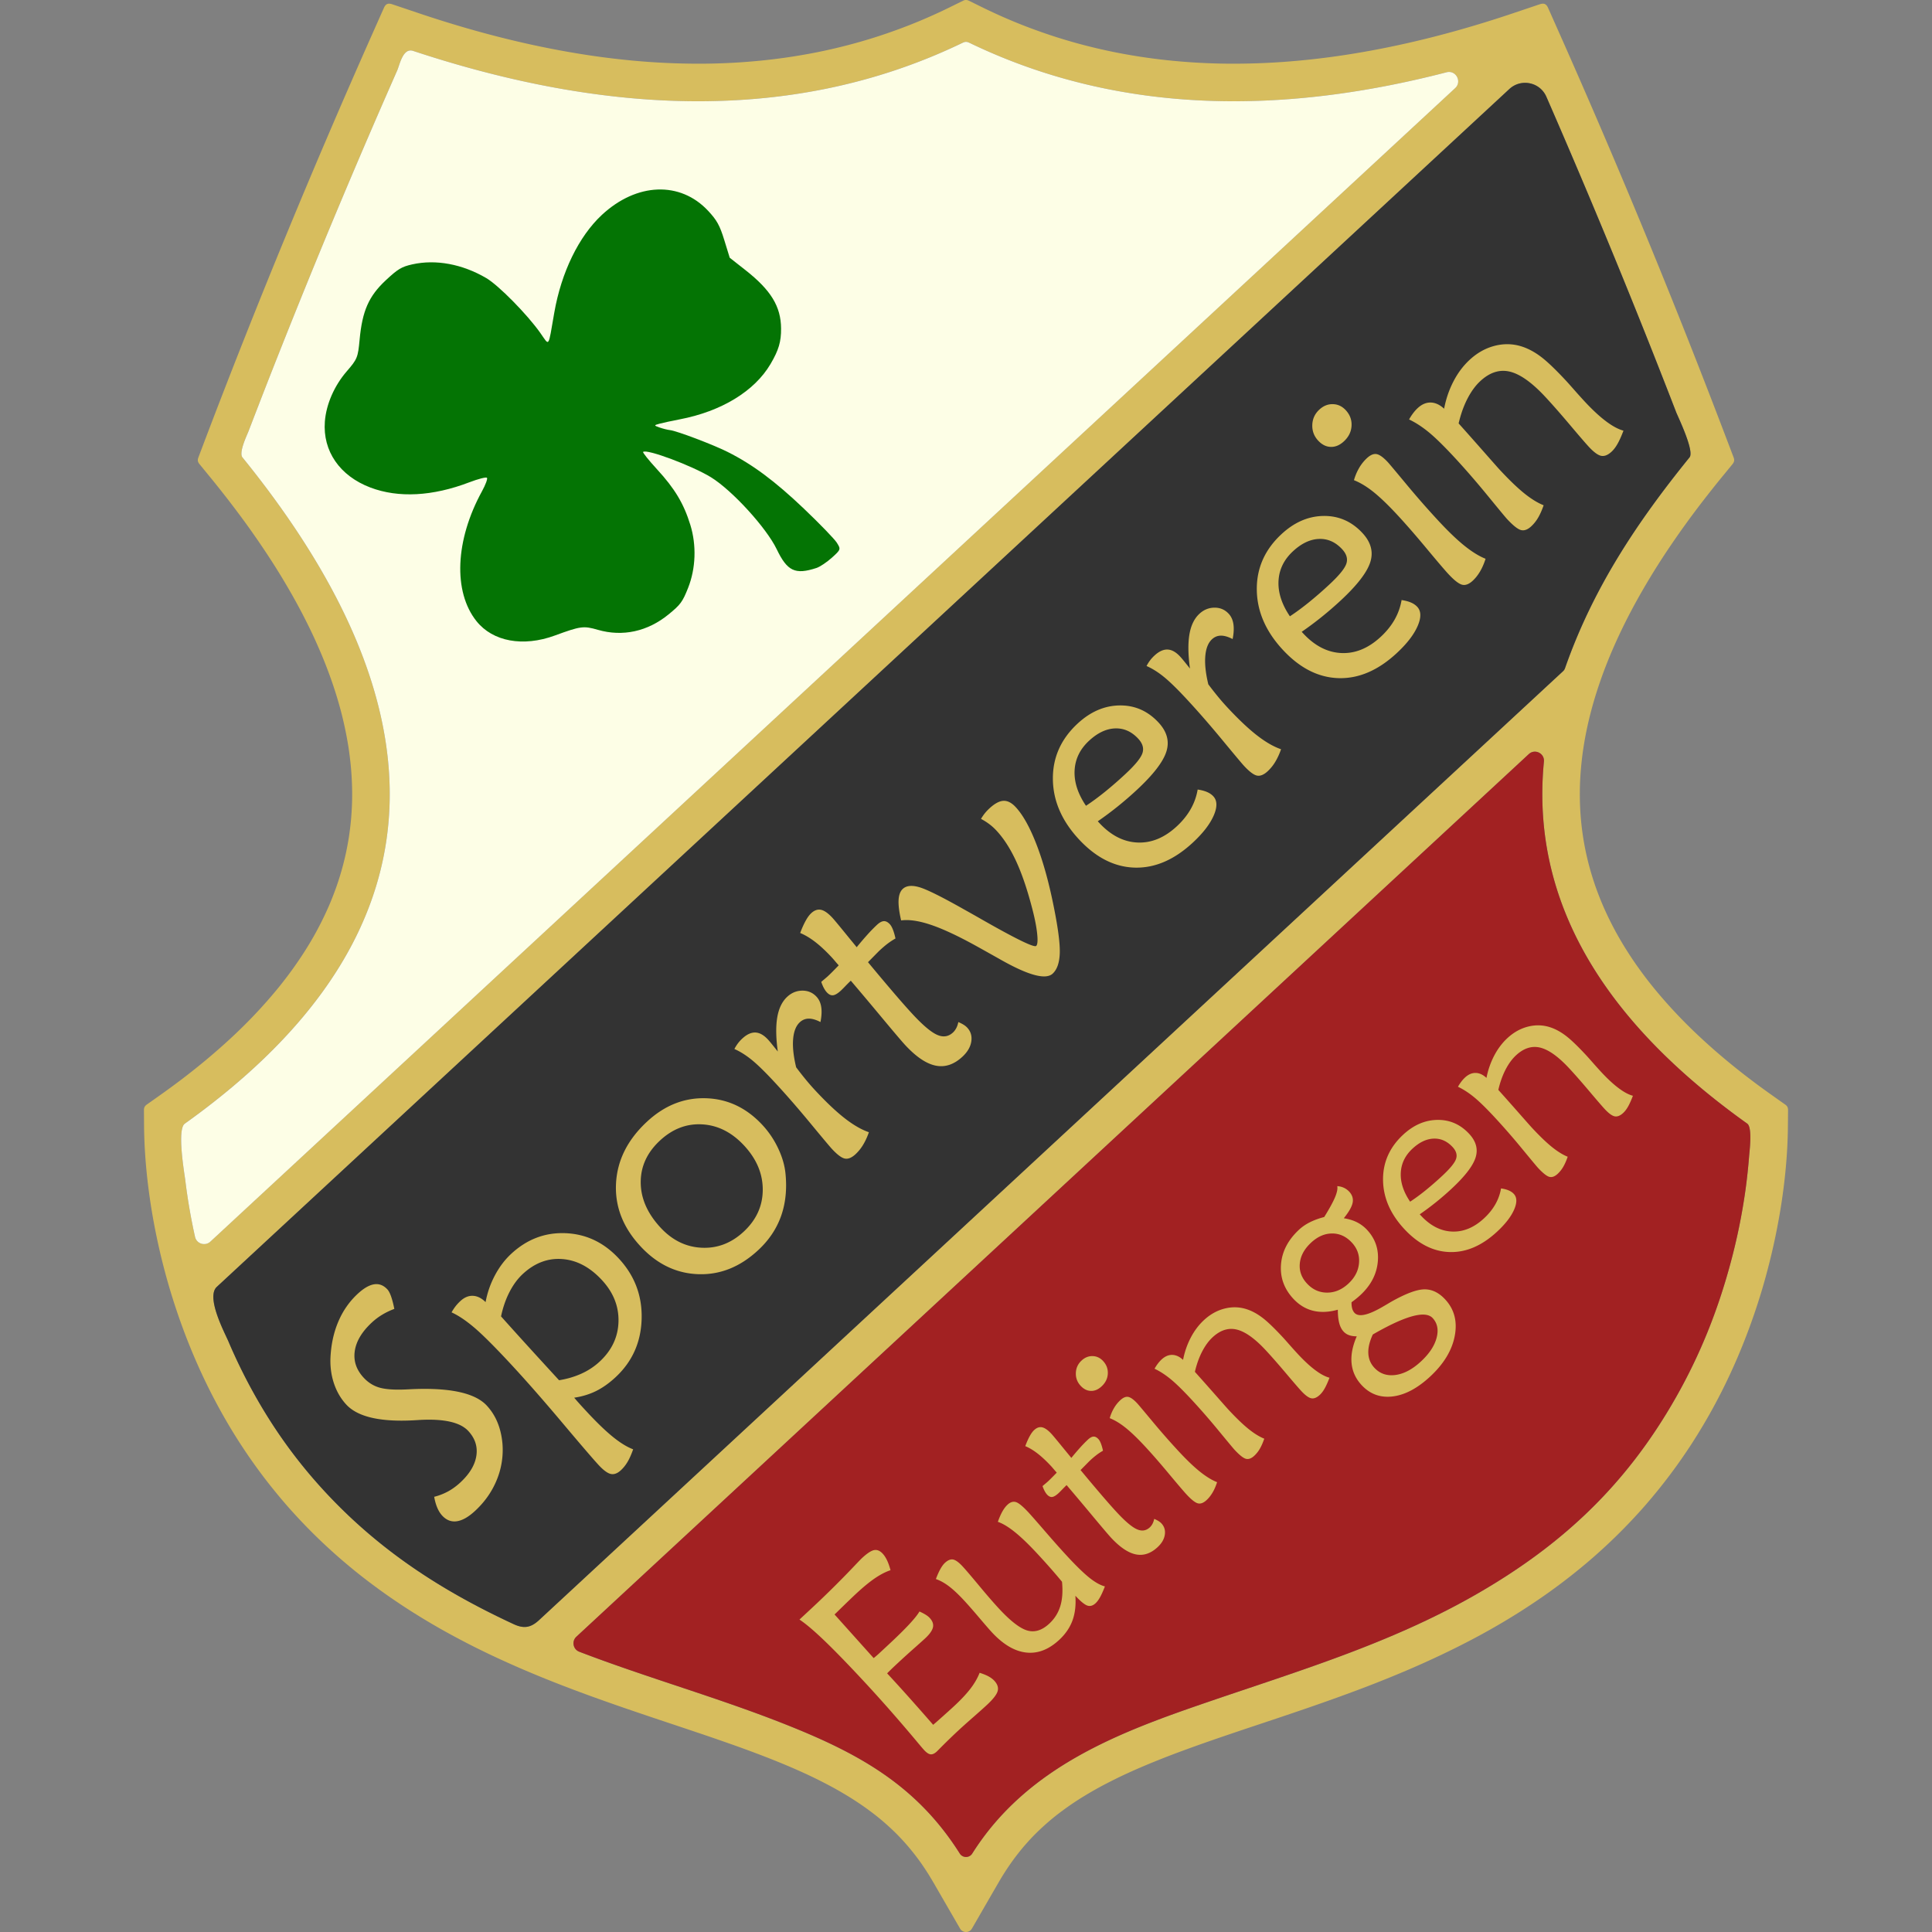
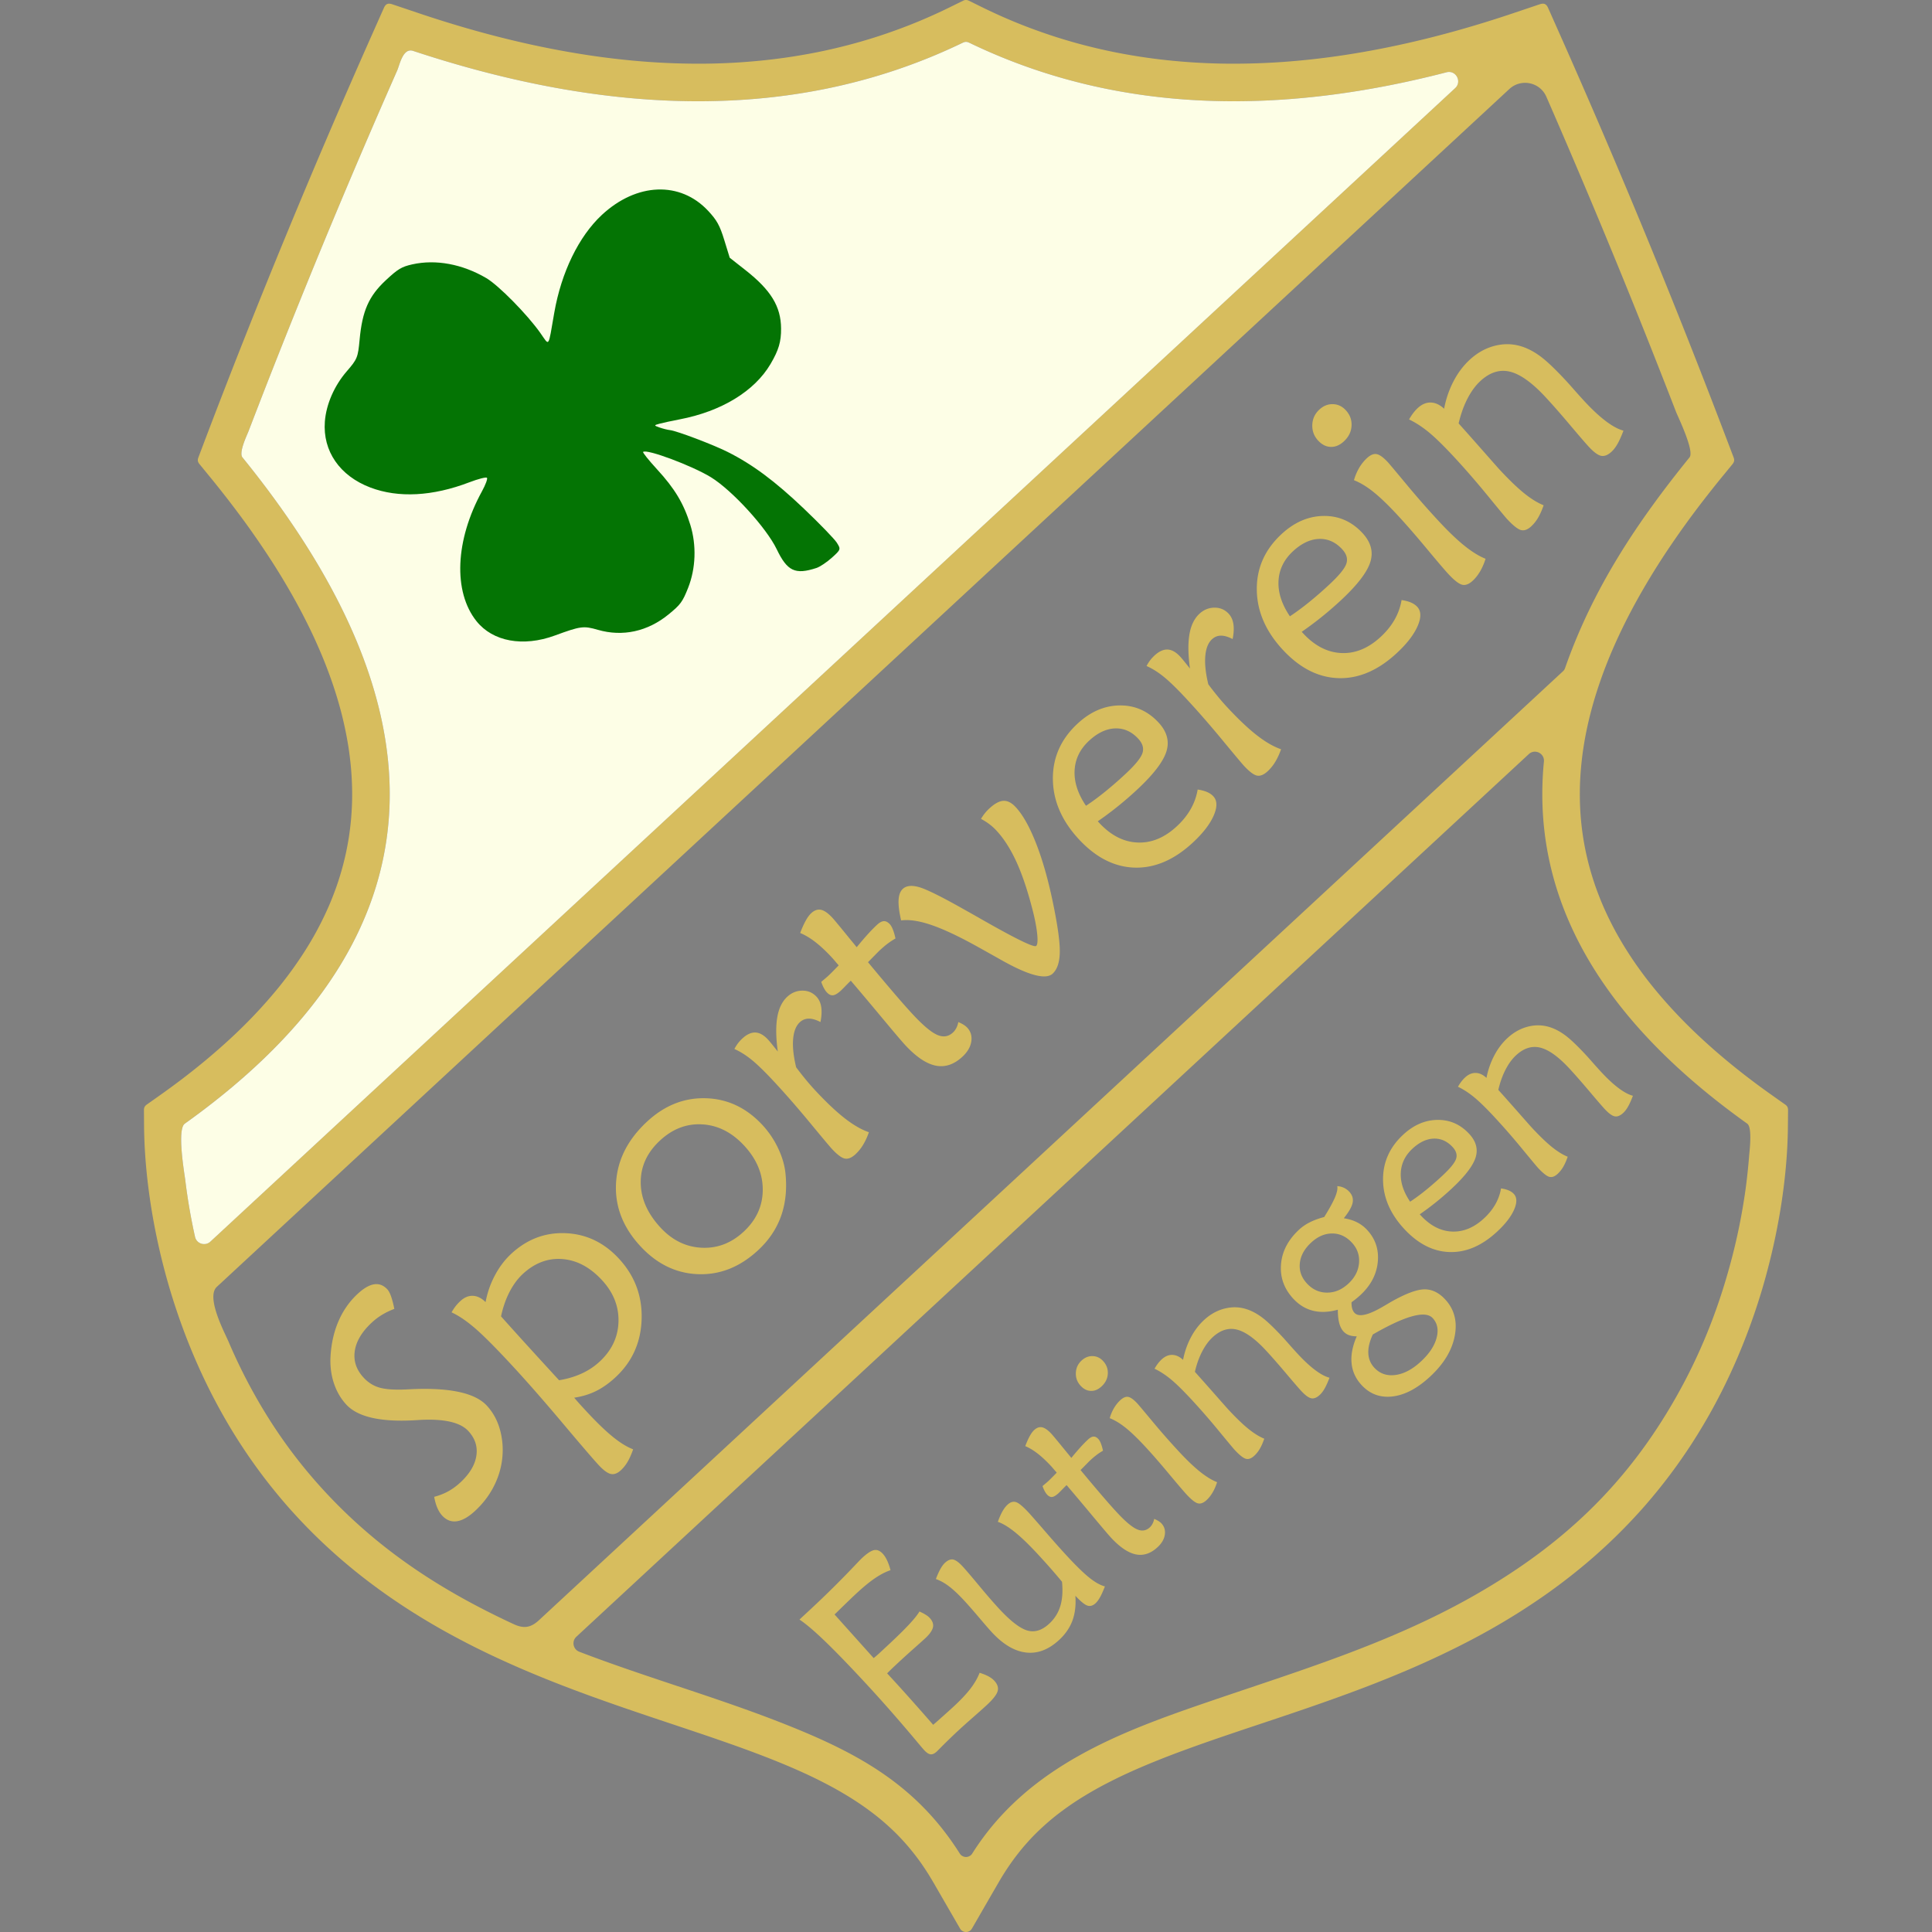
<svg xmlns="http://www.w3.org/2000/svg" width="634.31" height="634.31">
  <rect width="100%" height="100%" fill="#808080" stroke="none" />
  <g transform="translate(47.266 -.002)">
    <path fill="#d7bd5e" d="M538.84 362.64c.683.482.953 1.012.941 1.847-.012 1.765-.023 3.517-.048 5.27a134.477 134.477 0 0 1-.117 4.846 141.273 141.273 0 0 1-.271 4.987 176.859 176.859 0 0 1-1.012 10.279 190.998 190.998 0 0 1-1.646 10.68 209.756 209.756 0 0 1-2.305 11.056 223.557 223.557 0 0 1-2.988 11.291 214.394 214.394 0 0 1-3.728 11.396 209.078 209.078 0 0 1-4.493 11.433 201.622 201.622 0 0 1-2.553 5.704 205.87 205.87 0 0 1-2.74 5.634c-.952 1.87-1.94 3.74-2.952 5.587a186.08 186.08 0 0 1-3.176 5.539 202.658 202.658 0 0 1-3.375 5.458 177.708 177.708 0 0 1-3.588 5.339 161.323 161.323 0 0 1-3.787 5.234 169.737 169.737 0 0 1-4.011 5.14 189.362 189.362 0 0 1-4.21 5.011 172.6 172.6 0 0 1-4.423 4.857 174.207 174.207 0 0 1-9.421 9.279 178.4 178.4 0 0 1-4.986 4.399 191.682 191.682 0 0 1-10.433 8.244 177.944 177.944 0 0 1-5.47 3.882 241.725 241.725 0 0 1-5.609 3.717 224.467 224.467 0 0 1-11.597 6.915 217.715 217.715 0 0 1-5.951 3.199 274.393 274.393 0 0 1-12.138 5.939 308.851 308.851 0 0 1-12.35 5.375 391.974 391.974 0 0 1-12.479 4.894c-2.082.776-4.164 1.54-6.246 2.293a781.27 781.27 0 0 1-9.244 3.258c-4.058 1.4-8.139 2.776-12.22 4.141-2.812.94-5.634 1.882-8.457 2.822-1 .342-1.999.671-2.999 1.012a1113.79 1113.79 0 0 0-5.752 1.952c-1.882.647-3.764 1.306-5.646 1.965a488.025 488.025 0 0 0-5.48 1.976 292 292 0 0 0-10.409 4.01 225.05 225.05 0 0 0-4.939 2.07 207.633 207.633 0 0 0-4.729 2.129 154.416 154.416 0 0 0-4.48 2.188c-1.436.729-2.847 1.47-4.258 2.246a137.61 137.61 0 0 0-4.034 2.341 97.668 97.668 0 0 0-3.799 2.411 93.242 93.242 0 0 0-3.553 2.505 70.668 70.668 0 0 0-3.328 2.576 74.087 74.087 0 0 0-3.105 2.693 71.992 71.992 0 0 0-2.893 2.775c-.93.94-1.823 1.894-2.682 2.882a60.183 60.183 0 0 0-2.506 2.999 74.015 74.015 0 0 0-2.352 3.128 83.836 83.836 0 0 0-2.2 3.271 84.418 84.418 0 0 0-2.058 3.387c-2.917 5.034-5.822 10.068-8.728 15.102-.87 1.482-3.022 1.482-3.881 0-2.905-5.033-5.822-10.067-8.727-15.102a99.52 99.52 0 0 0-2.059-3.387 85.733 85.733 0 0 0-2.199-3.271 76.452 76.452 0 0 0-4.857-6.127 77.79 77.79 0 0 0-2.682-2.882 70.035 70.035 0 0 0-2.894-2.775 73.358 73.358 0 0 0-3.105-2.693 77.476 77.476 0 0 0-3.328-2.576 85.608 85.608 0 0 0-3.564-2.505 97.993 97.993 0 0 0-3.787-2.411c-1.329-.8-2.682-1.588-4.034-2.341a160.765 160.765 0 0 0-4.258-2.246 158.419 158.419 0 0 0-4.481-2.188 240.01 240.01 0 0 0-4.728-2.129c-1.635-.706-3.282-1.4-4.94-2.07a246.04 246.04 0 0 0-5.116-2.023 394.53 394.53 0 0 0-10.786-3.963 765.022 765.022 0 0 0-11.396-3.917 3202.946 3202.946 0 0 0-11.456-3.834c-4.069-1.364-8.15-2.74-12.22-4.141a943.306 943.306 0 0 1-9.245-3.258 563.888 563.888 0 0 1-6.233-2.293 438.49 438.49 0 0 1-6.245-2.388c-2.082-.823-4.164-1.646-6.234-2.506a364.285 364.285 0 0 1-6.21-2.622 322.857 322.857 0 0 1-6.151-2.753 242.42 242.42 0 0 1-6.081-2.881 222.077 222.077 0 0 1-6.045-3.059c-2-1.035-3.987-2.104-5.951-3.199a205.24 205.24 0 0 1-5.857-3.375 222.736 222.736 0 0 1-5.74-3.54 199.445 199.445 0 0 1-5.61-3.717 179.13 179.13 0 0 1-5.469-3.882 192.28 192.28 0 0 1-5.305-4.034 194.561 194.561 0 0 1-5.128-4.21 180.076 180.076 0 0 1-4.987-4.399 177.184 177.184 0 0 1-4.811-4.563 172.335 172.335 0 0 1-4.61-4.716 173.97 173.97 0 0 1-4.422-4.857 167.525 167.525 0 0 1-4.21-5.011 166.09 166.09 0 0 1-4.022-5.14 186.683 186.683 0 0 1-3.788-5.234 185.29 185.29 0 0 1-6.962-10.797 192.917 192.917 0 0 1-6.116-11.126 190.362 190.362 0 0 1-5.292-11.338 198.785 198.785 0 0 1-4.493-11.433 215.923 215.923 0 0 1-3.729-11.396 221.566 221.566 0 0 1-2.999-11.291 222.654 222.654 0 0 1-2.305-11.056 203.623 203.623 0 0 1-1.635-10.68 178.714 178.714 0 0 1-1.012-10.279 162.065 162.065 0 0 1-.4-9.833l-.035-5.27c-.012-.835.259-1.364.941-1.847 1.435-1.011 2.87-2.022 4.305-3.046a263.648 263.648 0 0 0 6.869-5.022 227.482 227.482 0 0 0 6.457-5.08 209.216 209.216 0 0 0 6.045-5.117 195.442 195.442 0 0 0 5.646-5.151 178.603 178.603 0 0 0 5.222-5.187 168.361 168.361 0 0 0 4.822-5.234 155.774 155.774 0 0 0 4.422-5.245 148.085 148.085 0 0 0 4.022-5.293 136.2 136.2 0 0 0 3.623-5.304 117.877 117.877 0 0 0 3.246-5.34c1-1.765 1.953-3.552 2.858-5.375a102.482 102.482 0 0 0 2.494-5.398 108.35 108.35 0 0 0 2.117-5.434 98.897 98.897 0 0 0 1.752-5.481 96.312 96.312 0 0 0 1.399-5.528c.4-1.847.753-3.717 1.047-5.587.282-1.87.518-3.764.694-5.657.165-1.894.282-3.811.341-5.728a95.42 95.42 0 0 0-.024-5.81 99.27 99.27 0 0 0-.364-5.904 114.549 114.549 0 0 0-.729-6.01 109.402 109.402 0 0 0-1.105-6.104 112.71 112.71 0 0 0-1.458-6.21 129.85 129.85 0 0 0-1.846-6.328 138.989 138.989 0 0 0-2.235-6.445 143.83 143.83 0 0 0-2.611-6.54 169.754 169.754 0 0 0-2.999-6.669 214.63 214.63 0 0 0-3.399-6.763 205.76 205.76 0 0 0-3.799-6.869 225.834 225.834 0 0 0-4.787-7.927 274.095 274.095 0 0 0-9.715-14.29 366.011 366.011 0 0 0-5.458-7.28 394.08 394.08 0 0 0-5.869-7.398c-1.235-1.494-2.458-2.999-3.693-4.504-.588-.729-.694-1.341-.353-2.211.682-1.811 1.376-3.634 2.058-5.445 16.926-44.578 35.297-89.154 55.104-133.72a4938.78 4938.78 0 0 1 3.728-8.386c.588-1.341 1.376-1.682 2.752-1.211 2.905.976 5.81 1.952 8.704 2.929a379.176 379.176 0 0 0 12.714 4.034 326.2 326.2 0 0 0 12.456 3.47 318.412 318.412 0 0 0 12.208 2.905c3.976.859 7.962 1.646 11.973 2.341 3.881.682 7.798 1.282 11.714 1.788 3.811.494 7.633.906 11.456 1.223 3.74.317 7.48.541 11.22.67 3.658.129 7.316.176 10.974.129 3.587-.047 7.163-.188 10.738-.423 3.505-.235 6.998-.553 10.491-.964 3.434-.412 6.857-.906 10.256-1.506a171.522 171.522 0 0 0 10.044-2.035 176.087 176.087 0 0 0 9.809-2.576 169.11 169.11 0 0 0 9.597-3.117 168.564 168.564 0 0 0 9.397-3.646 175.003 175.003 0 0 0 9.186-4.187A9122.2 9122.2 0 0 0 268.9.255c.706-.341 1.27-.341 1.976 0l4.445 2.188a175.003 175.003 0 0 0 9.186 4.187 165.878 165.878 0 0 0 9.397 3.646 169.143 169.143 0 0 0 9.598 3.117c3.246.953 6.516 1.812 9.81 2.576 3.328.776 6.669 1.458 10.032 2.035 3.411.6 6.833 1.094 10.268 1.506a204.533 204.533 0 0 0 21.218 1.387c3.658.047 7.328 0 10.985-.129 3.74-.129 7.48-.353 11.209-.67a248.65 248.65 0 0 0 11.468-1.223 262.328 262.328 0 0 0 11.714-1.788 289.718 289.718 0 0 0 11.962-2.341 311.909 311.909 0 0 0 12.22-2.905 330.517 330.517 0 0 0 12.455-3.47 372.215 372.215 0 0 0 12.703-4.034c2.905-.977 5.81-1.953 8.703-2.929 1.388-.471 2.176-.129 2.764 1.211 1.247 2.799 2.482 5.599 3.729 8.386 19.807 44.564 38.166 89.141 55.091 133.72a930.83 930.83 0 0 1 2.07 5.445c.329.871.235 1.482-.353 2.211-1.235 1.505-2.458 3.011-3.693 4.504a398.216 398.216 0 0 0-5.869 7.398 291.682 291.682 0 0 0-5.457 7.28 274.133 274.133 0 0 0-5.058 7.198 228.09 228.09 0 0 0-4.657 7.092 226.76 226.76 0 0 0-4.787 7.927 202.996 202.996 0 0 0-3.799 6.869 189.851 189.851 0 0 0-3.399 6.763 187.908 187.908 0 0 0-3.011 6.669 155.922 155.922 0 0 0-2.611 6.54 154.527 154.527 0 0 0-2.223 6.445 124.93 124.93 0 0 0-3.317 12.538 109.326 109.326 0 0 0-1.095 6.104c-.306 2-.541 3.999-.729 6.01a99.288 99.288 0 0 0-.377 5.904 106.196 106.196 0 0 0-.012 5.81c.06 1.917.165 3.834.342 5.728a90.218 90.218 0 0 0 3.139 16.772 98.071 98.071 0 0 0 1.753 5.481 107.764 107.764 0 0 0 2.117 5.434 101.3 101.3 0 0 0 2.493 5.398 101.868 101.868 0 0 0 2.858 5.375 116.082 116.082 0 0 0 3.246 5.34 113.596 113.596 0 0 0 3.622 5.304c1.294 1.8 2.635 3.564 4.022 5.293a154.631 154.631 0 0 0 4.423 5.245 164.83 164.83 0 0 0 4.822 5.234 178.611 178.611 0 0 0 5.222 5.187 210.529 210.529 0 0 0 5.634 5.151 228.407 228.407 0 0 0 6.045 5.117 242.822 242.822 0 0 0 13.338 10.102 883.401 883.401 0 0 0 4.308 3.049zm-11.844 16.936c.094-1.364 1.152-9.396-.611-10.655-38.483-27.475-71.898-65.982-66.759-118.87.259-2.717-2.964-4.316-4.963-2.458-104.23 96.586-208.46 193.18-312.69 289.77-1.611 1.493-1.105 4.151.953 4.939 22.476 8.621 45.67 15.078 68.052 23.993 23.394 9.315 42.624 19.689 56.867 42.26a2.42 2.42 0 0 0 4.093 0c18.112-28.71 48.739-39.954 77.531-49.811 29.733-10.186 59.561-19.112 87.306-34.932 28.71-16.36 49.893-36.213 66.312-65.229 7.845-13.855 13.562-28.181 17.713-43.529a196.544 196.544 0 0 0 4.975-24.158 193.3 193.3 0 0 0 1.222-11.315zm-19.56-229.41c1.694-2.082-3.857-13.443-4.434-14.949a2539.32 2539.32 0 0 0-5.811-14.89A2465.726 2465.726 0 0 0 485.3 90.653a2665.964 2665.964 0 0 0-24.876-58.901c-2.094-4.787-8.292-6.081-12.138-2.529-141.45 131.09-282.91 262.18-424.36 393.27-3.681 3.411 2.635 15.161 3.811 17.925a179.795 179.795 0 0 0 8.492 17.324c6.339 11.351 13.714 21.653 22.5 31.251 18.042 19.712 38.695 33.132 62.63 44.234 3.352 1.564 5.646 1.2 8.363-1.317 112.06-103.85 224.13-207.7 336.2-311.55.306-.294.518-.612.646-1 9.185-26.263 23.64-47.927 40.87-69.193zm-76.943-121.24c2.316-2.164.224-5.999-2.847-5.199-51.974 13.455-106.28 14.655-156.71-9.715-.753-.365-1.353-.365-2.105 0-58.643 28.346-122.28 21.947-180.46 2.694-3.364-1.118-4.411 4.563-5.234 6.422-1.223 2.787-2.458 5.586-3.681 8.386a2557.321 2557.321 0 0 0-7.269 16.795 2733.492 2733.492 0 0 0-14.196 33.755 2726.455 2726.455 0 0 0-13.714 33.956c-2.247 5.669-4.47 11.35-6.669 17.031a2628.19 2628.19 0 0 0-3.293 8.539c-.459 1.2-3.27 6.986-1.988 8.574 64.771 79.896 70.192 155.1-18.936 218.75-2.646 1.882-.071 16.572.165 18.524.753 6.269 1.835 12.455 3.199 18.618.518 2.306 3.329 3.176 5.057 1.576 136.22-126.24 272.44-252.47 408.68-378.71z" />
-     <path fill="#a22122" d="M526.39 368.92c1.764 1.259.705 9.291.611 10.655a191.603 191.603 0 0 1-1.224 11.315 196.358 196.358 0 0 1-4.975 24.158c-4.151 15.349-9.868 29.674-17.713 43.529-16.419 29.016-37.602 48.868-66.312 65.229-27.745 15.819-57.572 24.746-87.306 34.932-28.792 9.856-59.419 21.101-77.531 49.811-.953 1.505-3.141 1.505-4.093 0-14.243-22.57-33.473-32.944-56.867-42.26-22.382-8.915-45.576-15.372-68.052-23.993-2.058-.788-2.564-3.446-.953-4.939 104.23-96.586 208.46-193.18 312.69-289.77 1.999-1.858 5.222-.258 4.963 2.458-5.138 52.892 28.277 91.399 66.761 118.87z" />
-     <path fill="#333" d="M503 135.22c.576 1.505 6.128 12.867 4.434 14.949-17.23 21.265-31.686 42.93-40.871 69.193a2.413 2.413 0 0 1-.646 1c-112.08 103.85-224.14 207.7-336.2 311.55-2.717 2.518-5.011 2.882-8.363 1.317-23.935-11.103-44.587-24.522-62.63-44.234-8.786-9.598-16.16-19.9-22.5-31.251a180.263 180.263 0 0 1-8.492-17.324c-1.176-2.764-7.492-14.514-3.811-17.925 141.46-131.09 282.91-262.18 424.37-393.27 3.846-3.552 10.044-2.258 12.138 2.529a2670.028 2670.028 0 0 1 24.876 58.901 2482.405 2482.405 0 0 1 11.891 29.674c1.951 4.964 3.893 9.927 5.81 14.891z" />
    <path fill="#fdfee6" d="M427.65 23.731c3.07-.8 5.163 3.035 2.847 5.199-136.23 126.24-272.46 252.47-408.68 378.71-1.729 1.6-4.54.729-5.057-1.576-1.364-6.163-2.446-12.35-3.199-18.618-.235-1.952-2.811-16.643-.165-18.524 89.128-63.653 83.707-138.86 18.936-218.75-1.282-1.588 1.529-7.375 1.988-8.574 1.094-2.846 2.188-5.692 3.293-8.539a2272.437 2272.437 0 0 1 6.669-17.031 2726.455 2726.455 0 0 1 13.714-33.956 2727.027 2727.027 0 0 1 14.196-33.755 2511.616 2511.616 0 0 1 7.269-16.795c1.223-2.799 2.458-5.599 3.681-8.386.823-1.858 1.87-7.54 5.234-6.422 58.172 19.253 121.81 25.652 180.46-2.693.753-.365 1.353-.365 2.105 0 50.433 24.368 104.74 23.169 156.71 9.713z" />
    <path d="M95.283 491.43a19.46 19.46 0 0 0 4.587-1.787c1.403-.77 2.743-1.748 4.021-2.936 3.04-2.824 4.788-5.747 5.242-8.768.455-3.02-.431-5.729-2.659-8.126-2.663-2.865-8.03-4.067-16.102-3.609l-.074-.004a5.664 5.664 0 0 1-.6.047c-11.644.766-19.393-.925-23.244-5.069-1.768-1.903-3.103-4.16-4.005-6.771-.901-2.611-1.312-5.389-1.23-8.33.169-4.383 1.008-8.381 2.516-11.991 1.507-3.611 3.643-6.701 6.406-9.269 1.996-1.854 3.808-2.906 5.437-3.155 1.628-.247 3.073.307 4.334 1.663.437.471.845 1.247 1.225 2.328.381 1.082.733 2.444 1.06 4.086a23.702 23.702 0 0 0-3.93 1.879 20.625 20.625 0 0 0-3.467 2.605c-3.269 3.037-5.132 6.165-5.592 9.383-.459 3.219.521 6.13 2.94 8.733 1.452 1.563 3.146 2.633 5.083 3.211 1.937.578 4.761.794 8.47.646.548-.024 1.347-.063 2.395-.113 12.473-.523 20.623 1.272 24.447 5.389a18.257 18.257 0 0 1 3.459 5.377c.854 2.022 1.408 4.273 1.664 6.755a25.762 25.762 0 0 1-1.755 12.08c-1.554 3.896-3.943 7.341-7.167 10.336-2.175 2.021-4.176 3.164-6.002 3.431-1.826.268-3.429-.342-4.808-1.825-.629-.677-1.165-1.524-1.607-2.545-.442-1.02-.79-2.237-1.044-3.651zm45.967-32.54c.483.571 1.02 1.188 1.612 1.851.592.663 1.457 1.606 2.594 2.83 3.267 3.516 6.107 6.25 8.524 8.202 2.415 1.952 4.625 3.308 6.629 4.065-.578 1.651-1.182 3.015-1.816 4.089-.634 1.074-1.362 1.994-2.187 2.76-1.133 1.053-2.235 1.469-3.303 1.248-1.069-.221-2.402-1.19-4-2.91-1.695-1.824-5.697-6.481-12.003-13.974-6.308-7.49-11.955-13.92-16.942-19.288-5.229-5.627-9.204-9.595-11.922-11.899-2.718-2.306-5.198-3.97-7.443-4.991.395-.709.82-1.358 1.275-1.951.454-.593.99-1.177 1.607-1.749 1.311-1.219 2.69-1.794 4.14-1.729 1.45.065 2.832.753 4.146 2.063a30.398 30.398 0 0 1 3.073-8.808c1.468-2.752 3.237-5.09 5.309-7.016 5.19-4.822 11.159-7.09 17.907-6.803 6.747.288 12.555 3.051 17.423 8.29 5.232 5.631 7.739 12.265 7.52 19.898-.219 7.636-3.077 14.007-8.574 19.115-2.097 1.948-4.232 3.459-6.404 4.53-2.172 1.071-4.562 1.798-7.165 2.177zm-4.964-5.731c2.654-.428 5.105-1.151 7.352-2.172a22.159 22.159 0 0 0 5.98-3.954c3.991-3.709 6.05-8.087 6.178-13.132.127-5.045-1.698-9.601-5.475-13.665-3.922-4.221-8.252-6.508-12.992-6.862-4.739-.354-9.066 1.287-12.98 4.925-1.664 1.546-3.107 3.507-4.332 5.882-1.225 2.376-2.151 5.047-2.782 8.011 2.225 2.498 4.92 5.49 8.089 8.978 3.17 3.487 6.823 7.483 10.962 11.989zm65.384-42.719c-5.938 5.518-12.505 8.149-19.704 7.896-7.199-.253-13.509-3.299-18.932-9.135-5.762-6.201-8.445-13.091-8.047-20.669.396-7.578 3.781-14.329 10.153-20.251 5.758-5.351 12.206-7.919 19.343-7.706 7.138.215 13.321 3.135 18.55 8.762a30.134 30.134 0 0 1 5.19 7.703c1.354 2.869 2.156 5.644 2.406 8.323.507 5.113.016 9.757-1.471 13.931-1.486 4.172-3.982 7.888-7.488 11.146zm-4.772-6.06c4.148-3.854 6.236-8.426 6.261-13.714.025-5.288-2.019-10.146-6.132-14.572-4.016-4.321-8.588-6.635-13.716-6.94-5.128-.305-9.766 1.47-13.914 5.324-4.226 3.927-6.325 8.51-6.3 13.751.025 5.241 2.205 10.19 6.535 14.851 3.847 4.141 8.341 6.332 13.483 6.575 5.143.244 9.737-1.515 13.783-5.275zm11.202-59.14c-.616-4.508-.677-8.237-.182-11.19.496-2.952 1.587-5.213 3.275-6.781 1.431-1.33 3.08-2.003 4.946-2.021 1.865-.017 3.426.65 4.68 1.999.82.883 1.335 2.014 1.544 3.392.209 1.378.125 3.016-.254 4.916-1.468-.76-2.755-1.133-3.862-1.118-1.106.015-2.081.412-2.924 1.195-1.253 1.165-1.983 3.02-2.191 5.563-.208 2.545.125 5.618.996 9.222a107.357 107.357 0 0 0 3.024 3.869 75.557 75.557 0 0 0 3.179 3.652c3.64 3.917 6.885 6.986 9.733 9.205 2.849 2.219 5.498 3.748 7.946 4.587-.518 1.504-1.139 2.859-1.86 4.065a14.185 14.185 0 0 1-2.509 3.134c-1.259 1.17-2.423 1.657-3.492 1.46-1.069-.197-2.5-1.261-4.293-3.19-.654-.704-3.03-3.537-7.13-8.499-4.099-4.962-8.026-9.464-11.782-13.506-3.077-3.312-5.568-5.735-7.471-7.271-1.903-1.534-3.779-2.708-5.626-3.519.343-.657.723-1.265 1.139-1.821.416-.555.893-1.083 1.431-1.584 1.487-1.382 2.922-2.049 4.304-2.002 1.382.046 2.761.81 4.135 2.289.314.338.724.817 1.227 1.437.505.621 1.178 1.459 2.017 2.517zm23.97-23.26c-.435.404-1.016.982-1.744 1.735a49.178 49.178 0 0 1-1.438 1.449c-1.048.974-1.922 1.507-2.623 1.598-.701.092-1.392-.23-2.073-.963-.316-.34-.629-.791-.939-1.356-.311-.563-.605-1.253-.884-2.066.205-.19.561-.498 1.071-.923.509-.426.904-.769 1.186-1.03.664-.617 1.689-1.642 3.074-3.072.179-.166.307-.309.385-.431a43.627 43.627 0 0 1-1.16-1.324 42.322 42.322 0 0 0-1.123-1.286c-1.887-2.03-3.679-3.701-5.374-5.014-1.696-1.312-3.356-2.305-4.981-2.978.591-1.568 1.187-2.899 1.79-3.994.603-1.093 1.21-1.925 1.824-2.496 1.047-.973 2.117-1.347 3.207-1.123 1.09.224 2.337 1.092 3.741 2.603.605.651 2.39 2.803 5.354 6.453a650.54 650.54 0 0 1 2.64 3.227 107.351 107.351 0 0 1 3.582-4.194 51.465 51.465 0 0 1 3.063-3.135c.845-.785 1.599-1.193 2.26-1.226.662-.033 1.32.303 1.974 1.006.363.391.702.986 1.017 1.786.315.801.594 1.767.838 2.9-.818.455-1.635.988-2.454 1.597-.819.609-1.753 1.401-2.803 2.377-.179.166-.698.687-1.556 1.561-.858.874-1.596 1.621-2.21 2.243a791.984 791.984 0 0 0 8.849 10.522c2.347 2.73 4.295 4.93 5.847 6.6 3.37 3.627 6.042 5.873 8.015 6.737 1.973.865 3.702.607 5.188-.774.409-.38.768-.855 1.073-1.426.305-.57.533-1.237.685-1.999.713.305 1.303.605 1.767.898a5.7 5.7 0 0 1 1.13.908c1.182 1.271 1.635 2.799 1.358 4.579-.276 1.782-1.246 3.444-2.91 4.99-2.764 2.568-5.684 3.546-8.759 2.931-3.075-.615-6.405-2.852-9.99-6.709-1.017-1.095-3.584-4.113-7.7-9.056a1371.16 1371.16 0 0 0-10.197-12.125Zm16.52-19.79c-.648-2.798-.926-5.031-.832-6.697.094-1.666.549-2.879 1.368-3.64 1.174-1.091 2.987-1.28 5.435-.566 2.449.713 7.332 3.139 14.651 7.274 1.081.6 2.629 1.471 4.643 2.613 12.031 6.902 18.391 10.032 19.081 9.391.459-.427.559-1.831.297-4.213-.262-2.382-.856-5.304-1.788-8.765-1.586-6.011-3.318-11.025-5.193-15.042-1.876-4.016-4.002-7.303-6.378-9.86a17.565 17.565 0 0 0-2.392-2.151 20.481 20.481 0 0 0-2.667-1.679c.368-.632.771-1.226 1.211-1.781.441-.555.943-1.095 1.508-1.619 1.743-1.62 3.29-2.461 4.641-2.526 1.35-.064 2.691.621 4.023 2.055 2.424 2.608 4.729 6.77 6.92 12.485 2.19 5.716 4.076 12.577 5.656 20.583 1.385 6.926 2.018 11.926 1.897 15.002-.121 3.076-.896 5.278-2.327 6.608-2.302 2.139-8.129.532-17.483-4.818-3.193-1.795-5.723-3.21-7.59-4.245-5.97-3.297-10.919-5.609-14.847-6.94-3.928-1.331-7.206-1.821-9.834-1.469zm97.36-42.97c1.216.182 2.242.453 3.081.815.838.362 1.522.83 2.055 1.402 1.307 1.406 1.349 3.516.126 6.327-1.225 2.812-3.497 5.761-6.821 8.85-6.111 5.679-12.48 8.427-19.109 8.242-6.627-.185-12.729-3.277-18.304-9.276-5.624-6.052-8.478-12.624-8.562-19.715-.084-7.091 2.61-13.181 8.084-18.268 4.221-3.921 8.823-5.917 13.812-5.987 4.987-.07 9.249 1.798 12.784 5.603 2.785 2.997 3.644 6.18 2.578 9.55-1.065 3.371-4.3 7.564-9.7 12.583a114.58 114.58 0 0 1-6.248 5.403 111.298 111.298 0 0 1-6.571 4.9l.511.549c3.795 4.083 7.976 6.223 12.543 6.417 4.567.195 8.872-1.586 12.916-5.344 1.893-1.759 3.408-3.643 4.547-5.651a19.566 19.566 0 0 0 2.278-6.4zm-36.669 5.335c1.954-1.283 4.015-2.798 6.182-4.546a127.828 127.828 0 0 0 6.781-5.902c3.198-2.972 5.058-5.255 5.576-6.852.52-1.597.056-3.174-1.394-4.734-2.198-2.365-4.743-3.487-7.636-3.368-2.892.122-5.732 1.478-8.521 4.068-2.968 2.758-4.542 6.015-4.726 9.769-.183 3.754 1.063 7.609 3.738 11.565zM343.42 219.5c-.616-4.508-.677-8.237-.182-11.19.496-2.952 1.587-5.213 3.274-6.781 1.432-1.331 3.08-2.004 4.946-2.021 1.866-.017 3.427.65 4.681 2 .82.883 1.335 2.013 1.543 3.391.209 1.378.125 3.016-.254 4.916-1.468-.759-2.756-1.132-3.862-1.118-1.106.015-2.081.413-2.924 1.196-1.254 1.165-1.983 3.019-2.19 5.563-.208 2.545.124 5.618.995 9.221a108.273 108.273 0 0 0 3.024 3.87 76.111 76.111 0 0 0 3.179 3.652c3.64 3.917 6.885 6.986 9.733 9.205 2.848 2.219 5.498 3.749 7.946 4.587-.518 1.504-1.139 2.859-1.86 4.065a14.17 14.17 0 0 1-2.508 3.133c-1.26 1.17-2.424 1.657-3.492 1.46-1.068-.197-2.499-1.261-4.293-3.191-.654-.704-3.03-3.537-7.13-8.499-4.099-4.961-8.026-9.464-11.782-13.506-3.077-3.312-5.568-5.735-7.472-7.271-1.903-1.535-3.778-2.708-5.626-3.518.344-.658.723-1.265 1.14-1.821.415-.556.893-1.084 1.431-1.584 1.487-1.382 2.922-2.049 4.304-2.002 1.382.047 2.761.811 4.136 2.29.313.338.723.817 1.227 1.437a260.57 260.57 0 0 1 2.016 2.516zm69.48-22.49c1.217.182 2.243.453 3.081.815.838.362 1.522.83 2.055 1.402 1.307 1.406 1.35 3.516.126 6.327-1.224 2.812-3.497 5.761-6.82 8.85-6.112 5.679-12.481 8.427-19.109 8.242-6.628-.185-12.729-3.277-18.304-9.276-5.624-6.052-8.479-12.624-8.563-19.715-.084-7.091 2.61-13.181 8.085-18.268 4.22-3.921 8.823-5.917 13.811-5.987 4.987-.07 9.25 1.798 12.785 5.603 2.784 2.997 3.644 6.181 2.578 9.55-1.066 3.37-4.3 7.564-9.7 12.583a114.959 114.959 0 0 1-6.248 5.403 112.528 112.528 0 0 1-6.571 4.9l.511.549c3.794 4.083 7.975 6.223 12.543 6.417 4.567.195 8.872-1.586 12.915-5.344 1.893-1.759 3.409-3.642 4.547-5.651a19.543 19.543 0 0 0 2.278-6.4zm-36.669 5.335c1.954-1.283 4.015-2.799 6.182-4.546a128.23 128.23 0 0 0 6.782-5.902c3.197-2.971 5.058-5.255 5.576-6.852.519-1.596.055-3.174-1.395-4.734-2.197-2.365-4.743-3.487-7.635-3.367-2.893.121-5.733 1.477-8.521 4.068-2.968 2.758-4.543 6.014-4.727 9.768-.182 3.754 1.064 7.609 3.738 11.565zm18.329-67.685c1.38 1.485 2.018 3.199 1.912 5.142-.105 1.943-.939 3.641-2.504 5.094-1.358 1.262-2.798 1.872-4.319 1.829-1.521-.042-2.898-.729-4.133-2.058-1.356-1.459-2-3.18-1.931-5.162.068-1.981.833-3.652 2.295-5.01 1.333-1.238 2.816-1.84 4.45-1.803 1.634.037 3.044.691 4.23 1.968zm45.919 48.8c-.512 1.593-1.118 2.984-1.819 4.169-.701 1.186-1.497 2.193-2.388 3.021-1.248 1.159-2.416 1.601-3.504 1.324-1.088-.277-2.601-1.458-4.539-3.544-1.114-1.199-3.495-3.991-7.144-8.376-3.647-4.385-6.865-8.077-9.651-11.076-3.029-3.259-5.642-5.762-7.839-7.511-2.197-1.748-4.308-3.019-6.331-3.812a17.31 17.31 0 0 1 1.695-4.016 13.899 13.899 0 0 1 2.527-3.187c1.173-1.09 2.248-1.542 3.227-1.358.979.184 2.207 1.071 3.685 2.662.389.417 2.394 2.805 6.018 7.164a292.536 292.536 0 0 0 10.633 12.131c3.247 3.494 6.107 6.229 8.583 8.206 2.474 1.977 4.756 3.377 6.847 4.203zm-8.849-44.44c2.612 2.915 5.404 6.062 8.378 9.441 2.974 3.38 4.654 5.278 5.041 5.694 3.148 3.388 5.856 5.994 8.125 7.819 2.269 1.825 4.391 3.131 6.364 3.918-.545 1.575-1.139 2.917-1.783 4.024a12.42 12.42 0 0 1-2.275 2.878c-1.18 1.097-2.303 1.509-3.369 1.237-1.066-.272-2.604-1.491-4.615-3.655-.437-.469-2.546-3.015-6.329-7.637s-7.479-8.875-11.089-12.76c-3.416-3.676-6.195-6.388-8.339-8.136-2.145-1.749-4.272-3.124-6.383-4.126.392-.705.825-1.376 1.304-2.016.478-.638.983-1.207 1.52-1.706 1.354-1.258 2.786-1.869 4.295-1.833 1.509.037 2.971.713 4.386 2.031.604-3.193 1.62-6.173 3.05-8.94 1.429-2.766 3.19-5.123 5.286-7.071 2.556-2.375 5.376-3.938 8.461-4.691 3.086-.753 6.099-.625 9.037.384 2.025.694 4.051 1.811 6.078 3.352 2.028 1.542 4.786 4.188 8.274 7.943.364.392 1.205 1.335 2.523 2.831a199.317 199.317 0 0 0 3.468 3.846c2.495 2.686 4.812 4.833 6.948 6.444 2.136 1.61 4.057 2.644 5.76 3.101-.645 1.716-1.274 3.128-1.891 4.234-.615 1.106-1.282 1.992-1.997 2.657-1.202 1.117-2.336 1.576-3.402 1.377-1.066-.198-2.422-1.184-4.069-2.956-.992-1.068-3.045-3.445-6.158-7.133-3.114-3.687-5.82-6.768-8.12-9.243-4.382-4.716-8.263-7.483-11.642-8.302-3.378-.817-6.625.22-9.741 3.116-1.584 1.472-2.986 3.395-4.208 5.767-1.223 2.375-2.185 5.078-2.888 8.111zM245.11 515.53c-1.579.518-3.269 1.386-5.07 2.604-1.801 1.219-3.912 2.952-6.33 5.2-1.001.931-2.827 2.687-5.479 5.269a68.467 68.467 0 0 1-1.502 1.456l12.845 14.325a32.229 32.229 0 0 0 1.874-1.62l3.065-2.848c2.772-2.577 5-4.768 6.683-6.573 1.683-1.805 2.821-3.226 3.414-4.26.803.361 1.478.713 2.027 1.053.549.341.992.691 1.327 1.052.947 1.02 1.305 2.053 1.073 3.099-.232 1.047-1.089 2.257-2.569 3.632a299.29 299.29 0 0 1-3.608 3.234 303.973 303.973 0 0 0-4.954 4.483c-1.043.97-1.84 1.721-2.394 2.254a82.428 82.428 0 0 0-1.519 1.501 551.013 551.013 0 0 1 7.061 7.756 960.592 960.592 0 0 1 8.061 9.146c.208-.193.531-.473.969-.84 2.79-2.473 4.769-4.253 5.937-5.339 2.23-2.072 4.009-3.973 5.337-5.702 1.326-1.729 2.327-3.464 3.003-5.204 1.211.381 2.197.782 2.959 1.203.763.422 1.381.888 1.854 1.397 1.048 1.128 1.418 2.26 1.113 3.395-.306 1.136-1.481 2.653-3.524 4.553-1.002.931-2.531 2.296-4.586 4.1-2.056 1.804-3.575 3.16-4.555 4.071a207.842 207.842 0 0 0-6.499 6.308c-.442.445-.714.717-.818.814-.73.679-1.405.988-2.023.929-.619-.059-1.322-.514-2.113-1.364-.415-.446-1.421-1.631-3.019-3.554-5.798-6.893-11.374-13.22-16.728-18.981-5.314-5.719-9.672-10.207-13.073-13.465-3.401-3.257-6.113-5.549-8.136-6.88l4-3.717a320.522 320.522 0 0 0 14.583-14.476c1.044-1.093 1.68-1.747 1.909-1.959 1.689-1.57 3.025-2.453 4.007-2.65.981-.198 1.928.192 2.839 1.173.515.555.985 1.278 1.412 2.173.427.894.809 1.978 1.147 3.252zm60.69 8.39c.22 3.078-.099 5.786-.955 8.124-.857 2.337-2.306 4.455-4.348 6.353-3.438 3.194-7.051 4.583-10.838 4.163-3.787-.419-7.536-2.626-11.247-6.619-.79-.85-2.194-2.465-4.212-4.845-2.018-2.381-3.697-4.293-5.04-5.738-1.796-1.933-3.415-3.446-4.856-4.541-1.441-1.096-2.875-1.892-4.299-2.389.502-1.337.998-2.442 1.488-3.313s.975-1.529 1.454-1.975c.978-.909 1.881-1.282 2.71-1.122.828.161 1.865.91 3.108 2.249.987 1.063 2.793 3.176 5.419 6.337 2.626 3.163 4.838 5.711 6.635 7.644 3.771 4.059 6.86 6.424 9.271 7.095 2.409.671 4.791-.088 7.146-2.275 1.729-1.607 2.934-3.518 3.613-5.733.679-2.215.867-4.884.565-8.009a175.144 175.144 0 0 0-3.797-4.459 238.258 238.258 0 0 0-4.514-4.981c-2.685-2.89-5.07-5.176-7.157-6.86-2.086-1.685-3.953-2.812-5.6-3.379.483-1.36.981-2.496 1.493-3.407.513-.911 1.07-1.647 1.675-2.21.916-.852 1.828-1.144 2.735-.878.907.267 2.278 1.386 4.114 3.362.869.935 2.722 3.045 5.559 6.327 2.837 3.283 5.302 6.051 7.395 8.303 2.922 3.145 5.309 5.452 7.159 6.918 1.851 1.468 3.523 2.398 5.019 2.79-.57 1.48-1.097 2.652-1.578 3.516-.482.864-.974 1.527-1.475 1.992-.898.835-1.806 1.095-2.722.778-.916-.317-2.223-1.391-3.92-3.218zm-2.88-36.33c-.354.328-.827.8-1.42 1.413a41.446 41.446 0 0 1-1.171 1.179c-.853.793-1.564 1.227-2.135 1.301-.571.074-1.133-.188-1.687-.783-.257-.277-.513-.646-.766-1.104a10.927 10.927 0 0 1-.719-1.683c.166-.154.457-.404.872-.75s.736-.625.965-.838c.541-.503 1.374-1.336 2.501-2.501a1.91 1.91 0 0 0 .313-.351 37.67 37.67 0 0 1-.948-1.082c-.415-.488-.721-.84-.919-1.053-1.544-1.661-3.008-3.027-4.394-4.103-1.385-1.074-2.741-1.888-4.068-2.441.476-1.275.958-2.357 1.445-3.248.487-.89.979-1.565 1.477-2.028.851-.79 1.721-1.092 2.608-.905.889.188 1.907.898 3.056 2.134.494.532 1.955 2.291 4.384 5.274.908 1.102 1.628 1.98 2.161 2.636a88.847 88.847 0 0 1 2.927-3.43 41.764 41.764 0 0 1 2.505-2.563c.69-.642 1.306-.977 1.846-1.004.54-.026 1.077.246 1.609.819.297.318.572.804.828 1.457.255.653.48 1.441.677 2.366a18.35 18.35 0 0 0-2.002 1.306 28.23 28.23 0 0 0-2.288 1.941c-.146.136-.57.562-1.271 1.274s-1.303 1.323-1.805 1.83a645.844 645.844 0 0 0 7.215 8.571c1.913 2.224 3.502 4.016 4.767 5.376 2.746 2.955 4.923 4.785 6.531 5.49 1.607.706 3.017.495 4.227-.63.334-.31.626-.696.875-1.16a5.879 5.879 0 0 0 .562-1.625c.583.25 1.064.495 1.444.735.38.24.688.487.925.742.966 1.04 1.339 2.287 1.116 3.739-.223 1.453-1.011 2.809-2.364 4.066-2.25 2.09-4.628 2.884-7.134 2.38-2.506-.503-5.221-2.329-8.146-5.476-.829-.894-2.923-3.354-6.281-7.385a1119.846 1119.846 0 0 0-8.318-9.886zm11.97-40.75c1.124 1.21 1.643 2.605 1.558 4.188-.085 1.583-.765 2.964-2.037 4.146-1.106 1.027-2.277 1.524-3.516 1.488-1.239-.035-2.36-.595-3.366-1.677-1.104-1.188-1.628-2.588-1.572-4.202.055-1.613.678-2.974 1.867-4.079 1.085-1.008 2.293-1.497 3.622-1.468 1.329.031 2.478.565 3.444 1.604zm37.439 39.788c-.419 1.301-.915 2.436-1.487 3.403-.573.968-1.224 1.79-1.951 2.466-1.02.947-1.973 1.31-2.86 1.083-.887-.225-2.12-1.188-3.701-2.889-.909-.978-2.852-3.253-5.83-6.824-2.977-3.571-5.602-6.579-7.874-9.024-2.469-2.657-4.599-4.698-6.39-6.124-1.792-1.426-3.512-2.462-5.161-3.108a14.065 14.065 0 0 1 1.382-3.274 11.304 11.304 0 0 1 2.062-2.6c.956-.888 1.834-1.258 2.631-1.107.799.149 1.801.873 3.005 2.169.317.341 1.954 2.285 4.911 5.836a243.143 243.143 0 0 0 8.674 9.885c2.647 2.849 4.98 5.079 7 6.688 2.017 1.609 3.88 2.749 5.589 3.42zM345.04 450.4c2.134 2.379 4.414 4.948 6.842 7.707 2.428 2.759 3.801 4.308 4.116 4.647 2.57 2.767 4.781 4.896 6.631 6.388 1.851 1.491 3.579 2.562 5.187 3.208-.439 1.28-.918 2.37-1.438 3.27a9.974 9.974 0 0 1-1.842 2.335c-.957.89-1.869 1.223-2.736.998-.866-.224-2.12-1.219-3.76-2.983-.355-.382-2.08-2.453-5.176-6.213a231.211 231.211 0 0 0-9.058-10.391c-2.786-2.997-5.054-5.208-6.804-6.632-1.75-1.424-3.486-2.545-5.211-3.358.321-.574.677-1.121 1.067-1.642.39-.521.805-.985 1.242-1.392 1.104-1.026 2.271-1.528 3.497-1.506 1.226.023 2.412.567 3.557 1.632.503-2.595 1.34-5.02 2.513-7.271 1.172-2.252 2.613-4.173 4.324-5.762 2.085-1.938 4.387-3.215 6.904-3.831 2.517-.616 4.975-.513 7.37.31 1.653.564 3.306 1.476 4.958 2.731 1.653 1.257 3.903 3.415 6.747 6.476.296.318.981 1.088 2.057 2.308a160.935 160.935 0 0 0 2.826 3.137c2.035 2.189 3.925 3.94 5.668 5.25 1.744 1.312 3.313 2.15 4.708 2.518-.527 1.401-1.042 2.555-1.545 3.458-.504.904-1.048 1.627-1.633 2.17-.981.912-1.907 1.287-2.778 1.125-.87-.162-1.978-.967-3.322-2.413-.81-.872-2.485-2.813-5.027-5.824-2.542-3.011-4.751-5.525-6.63-7.548-3.578-3.85-6.746-6.108-9.505-6.776-2.759-.668-5.41.18-7.954 2.544-1.293 1.202-2.438 2.772-3.437 4.71-.998 1.937-1.784 4.144-2.358 6.62zm46.93-20.4c-2.983.832-5.696.945-8.138.339-2.44-.604-4.6-1.918-6.478-3.938-3.023-3.254-4.371-7.006-4.043-11.255.329-4.248 2.301-8.053 5.915-11.411 1.038-.964 2.246-1.788 3.624-2.473 1.378-.684 2.925-1.246 4.643-1.689 1.747-2.808 2.941-4.995 3.586-6.563.646-1.567.878-2.761.698-3.583.825.065 1.563.251 2.214.559a5.593 5.593 0 0 1 1.715 1.258c1.008 1.085 1.383 2.292 1.124 3.621-.258 1.329-1.227 3.031-2.905 5.106 1.642.257 3.084.699 4.327 1.324a11.66 11.66 0 0 1 3.317 2.501c2.745 2.954 3.916 6.469 3.514 10.545-.401 4.075-2.299 7.688-5.691 10.841a26.35 26.35 0 0 1-1.371 1.185c-.498.404-1.017.797-1.554 1.178-.019.771.05 1.451.208 2.038.159.587.416 1.071.772 1.454 1.365 1.47 4.457.797 9.277-2.018 1.134-.655 2.01-1.171 2.628-1.548 4.788-2.709 8.438-4.093 10.948-4.151 2.51-.058 4.811 1.037 6.901 3.287 2.998 3.227 4.052 7.212 3.16 11.957-.892 4.744-3.576 9.197-8.056 13.359-4.168 3.873-8.273 6.057-12.316 6.552-4.045.493-7.447-.745-10.208-3.717-1.934-2.08-3.033-4.47-3.298-7.169-.265-2.699.302-5.649 1.7-8.848-.939.001-1.769-.122-2.485-.367a4.454 4.454 0 0 1-1.848-1.199c-.652-.702-1.131-1.646-1.435-2.831-.302-1.185-.45-2.633-.445-4.344zm3.473-8.571c2.117-1.968 3.279-4.226 3.484-6.773.206-2.547-.579-4.776-2.356-6.689-1.856-1.997-4.012-2.994-6.465-2.991-2.454.003-4.761 1.009-6.92 3.015-2.221 2.064-3.453 4.329-3.697 6.793-.245 2.464.542 4.674 2.358 6.628 1.836 1.977 4.026 2.971 6.571 2.981 2.545.01 4.887-.978 7.025-2.964zm7.952 16.756.063-.058c-1.077 2.306-1.569 4.375-1.478 6.206.092 1.832.75 3.405 1.973 4.722 1.813 1.952 4.12 2.745 6.919 2.379 2.798-.366 5.602-1.854 8.409-4.463 2.725-2.531 4.432-5.116 5.12-7.753.688-2.637.254-4.794-1.304-6.471-2.347-2.525-8.677-.854-18.991 5.015-.331.187-.567.328-.711.423zm42.155-48.005c.993.146 1.832.364 2.517.659.685.295 1.243.675 1.677 1.142 1.066 1.147 1.1 2.866.103 5.158-.998 2.292-2.851 4.697-5.561 7.215-4.981 4.629-10.174 6.869-15.576 6.719-5.402-.149-10.375-2.669-14.918-7.559-4.583-4.932-6.909-10.286-6.978-16.065-.069-5.779 2.127-10.742 6.588-14.888 3.438-3.195 7.192-4.82 11.259-4.875 4.066-.054 7.542 1.471 10.426 4.574 2.272 2.444 2.975 5.04 2.108 7.786-.867 2.746-3.498 6.163-7.896 10.249a94.218 94.218 0 0 1-5.088 4.401 90.75 90.75 0 0 1-5.351 3.989l.415.447c3.085 3.319 6.483 5.057 10.199 5.211 3.716.154 7.22-1.298 10.512-4.357 1.542-1.433 2.776-2.966 3.703-4.601a15.892 15.892 0 0 0 1.861-5.205zm-29.845 4.359a63.752 63.752 0 0 0 5.032-3.697 103.376 103.376 0 0 0 5.52-4.803c2.604-2.418 4.114-4.277 4.534-5.579.42-1.301.038-2.59-1.146-3.865-1.798-1.935-3.876-2.854-6.235-2.763-2.358.094-4.672 1.193-6.941 3.302-2.415 2.245-3.693 4.898-3.836 7.961-.142 3.063.882 6.211 3.072 9.444zm28.955-36.709a1068.86 1068.86 0 0 1 6.842 7.707c2.428 2.759 3.801 4.308 4.116 4.647 2.571 2.767 4.781 4.896 6.631 6.387 1.851 1.492 3.579 2.562 5.187 3.209-.439 1.28-.918 2.37-1.438 3.27a9.974 9.974 0 0 1-1.842 2.335c-.957.89-1.869 1.223-2.736.998-.866-.225-2.12-1.219-3.761-2.983-.354-.383-2.08-2.453-5.176-6.213a230.657 230.657 0 0 0-9.058-10.391c-2.785-2.997-5.053-5.208-6.803-6.632-1.75-1.425-3.487-2.545-5.212-3.359.322-.573.678-1.12 1.068-1.641.39-.521.805-.985 1.242-1.392 1.104-1.026 2.27-1.528 3.496-1.506 1.227.023 2.412.567 3.557 1.632a26.617 26.617 0 0 1 2.513-7.271c1.173-2.252 2.614-4.173 4.324-5.762 2.085-1.938 4.388-3.215 6.905-3.832 2.518-.615 4.975-.513 7.37.311 1.653.564 3.306 1.476 4.958 2.731 1.653 1.257 3.902 3.415 6.746 6.476.297.318.982 1.088 2.057 2.308a163.959 163.959 0 0 0 2.827 3.137c2.035 2.189 3.924 3.94 5.668 5.25 1.743 1.312 3.313 2.15 4.707 2.518-.526 1.401-1.042 2.555-1.545 3.458-.504.904-1.048 1.627-1.632 2.17-.981.912-1.907 1.287-2.778 1.125-.87-.162-1.979-.967-3.322-2.413-.811-.872-2.486-2.813-5.028-5.824-2.541-3.011-4.751-5.525-6.629-7.548-3.578-3.85-6.746-6.108-9.505-6.776-2.76-.668-5.411.18-7.954 2.544-1.294 1.202-2.439 2.772-3.437 4.71-.997 1.936-1.783 4.143-2.358 6.62z" fill="#d7bd5e" />
    <switch transform="matrix(.576 -.537 .537 .576 25.53 135.24)">
      <g fill="#047404">
        <path d="M136.98 216.669c-8.468-3.926-9.808-7.293-6.777-17.018 2.953-9.477 3.166-30.663.408-40.65-2.452-8.877-11.504-27.004-13.483-27-.346.001-.658 4.164-.696 9.25-.08 10.965-1.59 18.034-5.638 26.407-3.874 8.01-10.73 14.86-18.614 18.6-5.668 2.687-7.06 2.948-13.5 2.527-11.23-.733-20.414-6.184-25.913-15.378-3.206-5.36-4.188-6.06-14.767-10.52-12.971-5.47-20.63-15.775-19.801-26.642 1.195-15.659 16.536-30.776 38.624-38.06 2.928-.966 5.33-2.175 5.338-2.688.009-.513-2.969-2.142-6.617-3.62-15.23-6.17-26.191-15.352-31.714-26.57-6.027-12.243-4.195-24.674 4.868-33.031 5.312-4.898 13.08-8.267 21.013-9.115 6.616-.707 7.333-1.04 12.897-6.002C71.607 9.135 77.761 6.5 87.5 6.5c6.875 0 8.64.377 12.557 2.68 8.669 5.095 15.349 14.124 18.666 25.227 1.695 5.676 2.165 22.598.89 32.028-.92 6.797-2.181 7.067 9.999-2.144C143.249 53.977 158.755 48 171.873 48c19.834 0 33.632 11.901 33.624 29-.003 5.34-.606 7.742-3.38 13.455l-3.375 6.955 1.277 8.209c2.083 13.393.492 21.174-5.712 27.944-3.742 4.082-6.894 5.94-13.316 7.847-12.637 3.753-28.465.49-43.491-8.964-2.75-1.73-6.047-3.698-7.326-4.372-2.225-1.172-2.273-1.125-1.121 1.1.662 1.28 1.778 3.001 2.48 3.826 1.856 2.183 8.974 16.602 11.354 23 4.046 10.877 6.15 22.374 7.136 38.99.538 9.068.703 17.956.366 19.75-.599 3.192-.719 3.258-5.75 3.179-2.827-.045-6.273-.607-7.66-1.25z" />
      </g>
    </switch>
  </g>
</svg>